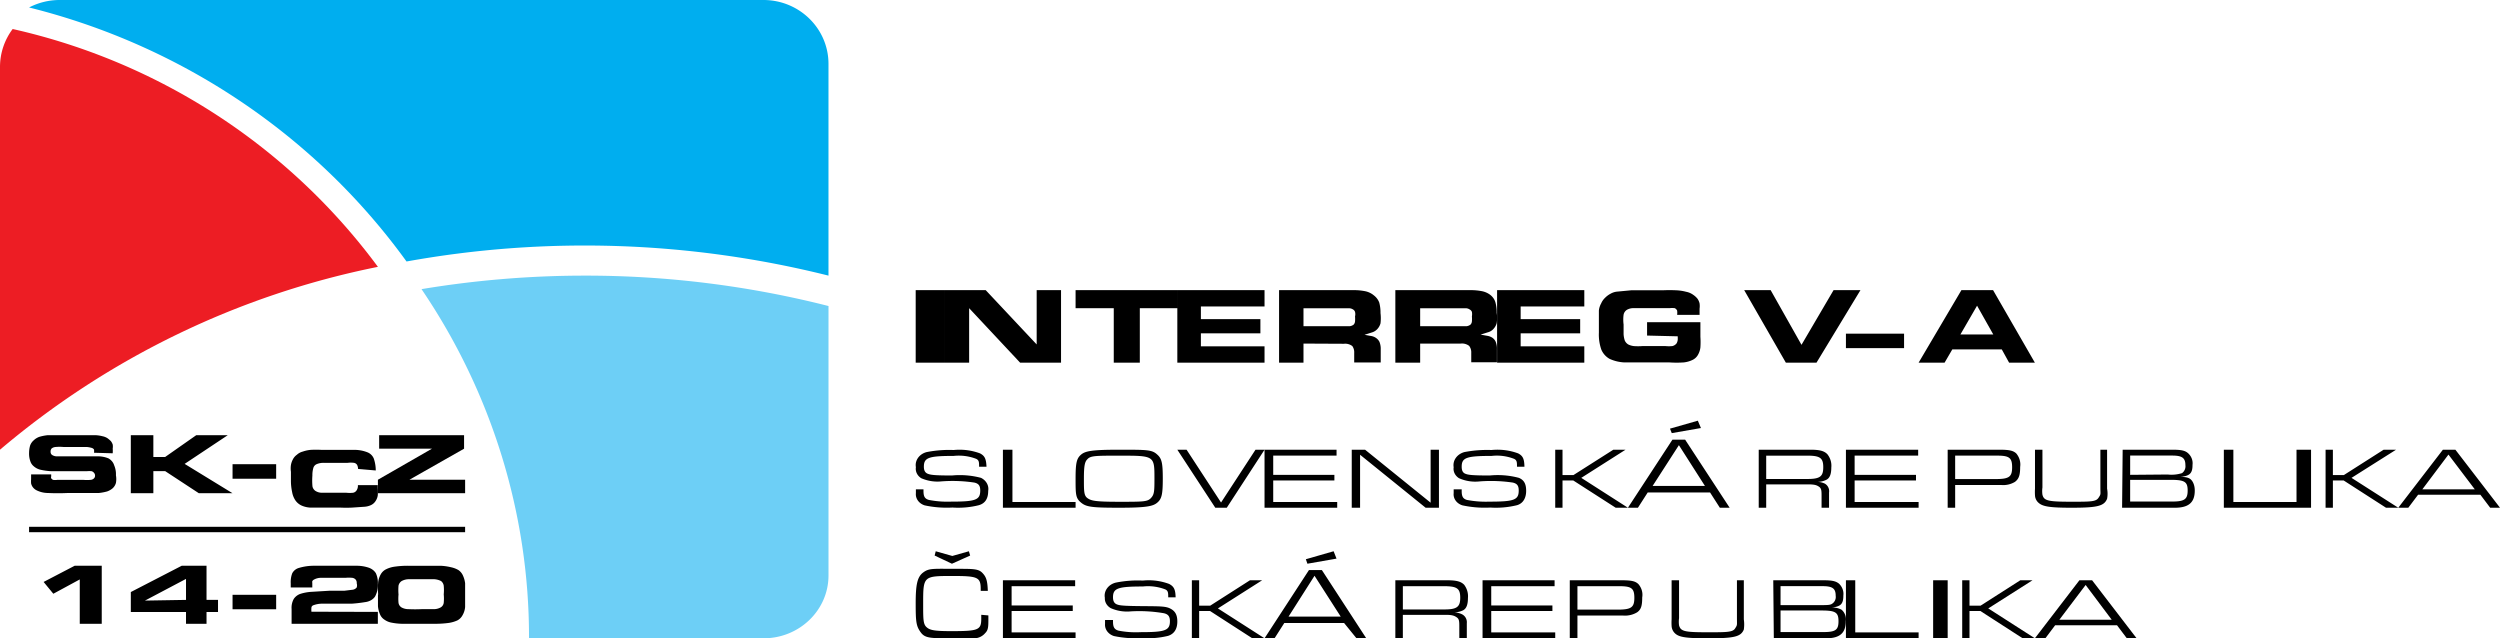
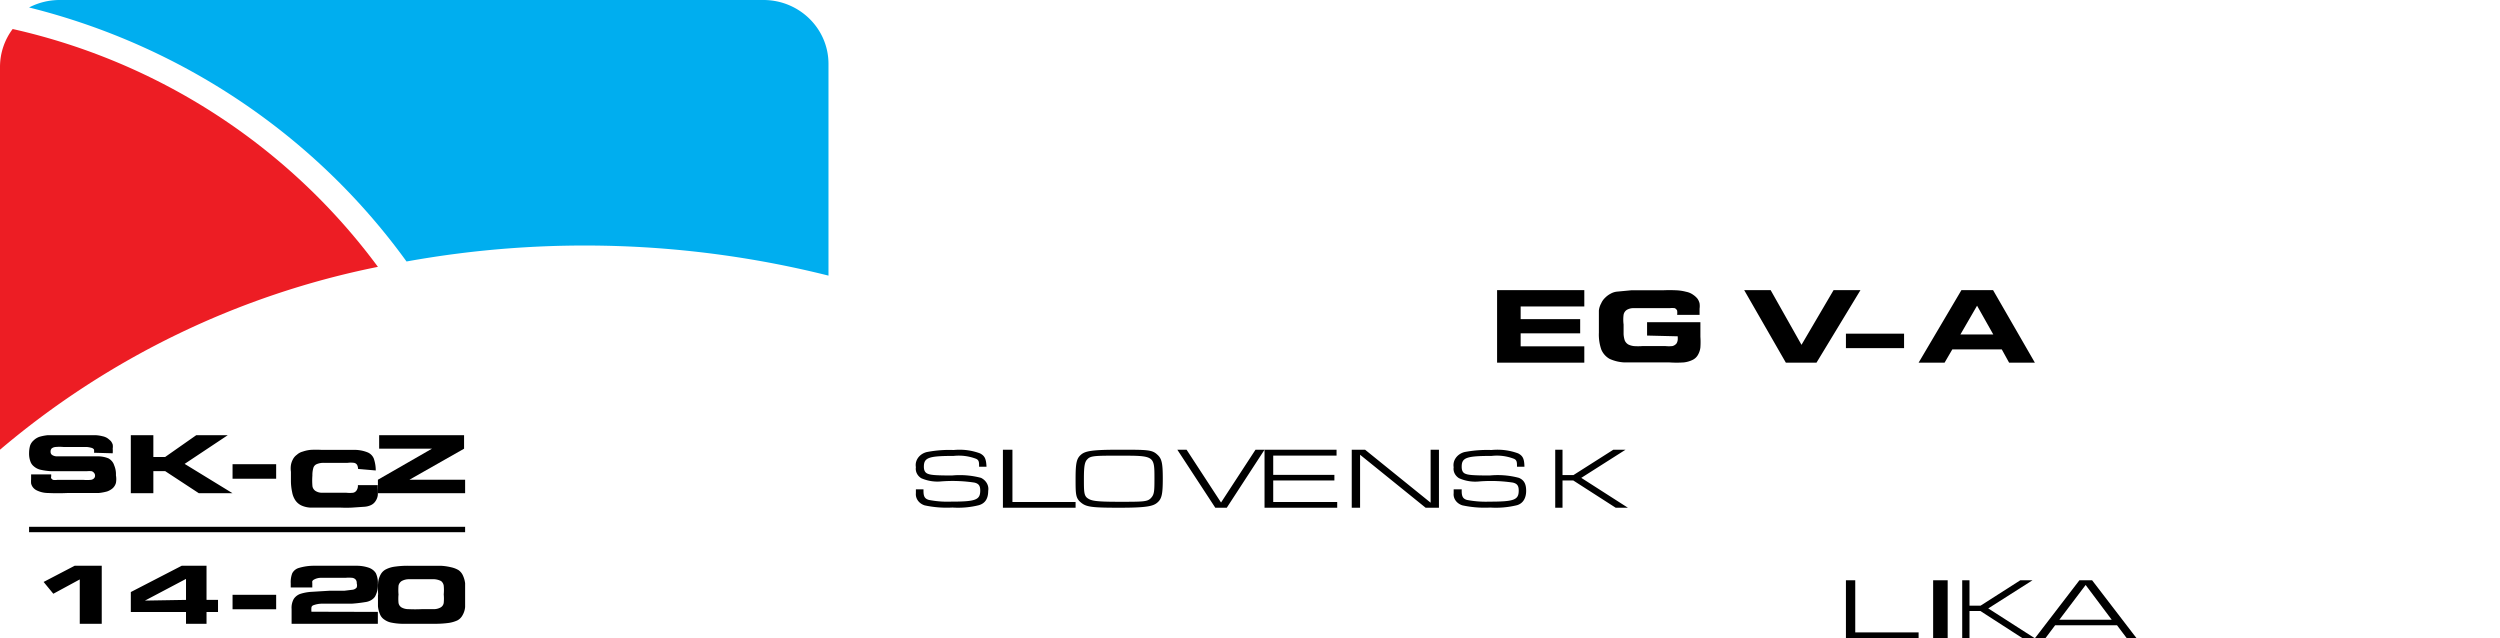
<svg xmlns="http://www.w3.org/2000/svg" width="188" height="48" viewBox="0 0 188 48">
  <g fill="none" fill-rule="evenodd">
-     <path fill="#000" fill-rule="nonzero" d="M68.86 21.818h2.186v5.455H68.86zM79.79 21.818v5.455h-3.077l-3.834-4.098v4.098h-1.832v-5.455h3.077l3.834 4.084v-4.084zM85.714 23.175v4.098h-1.959v-4.098h-2.871v-1.357h7.65v1.357zM88.535 27.273v-5.455h6.558v1.227h-4.786v.952h4.475v1.068h-4.475v.981h4.786v1.227zM98.022 25.837v1.436h-1.836v-5.454h5.57a4.33 4.33 0 0 1 .934.086c.23.053.442.156.617.301.19.144.333.333.412.546.069.258.1.523.095.79.031.257.031.517 0 .774a1.045 1.045 0 0 1-.253.445.899.899 0 0 1-.412.244l-.538.172.475.086c.285.04.53.207.649.445.072.184.104.38.095.574v.976h-1.994v-.717a.8.8 0 0 0-.143-.517.882.882 0 0 0-.633-.172l-3.038-.015zm0-1.306h3.481a.633.633 0 0 0 .285-.114.397.397 0 0 0 .11-.244 2.096 2.096 0 0 0 0-.374.718.718 0 0 0 0-.344.322.322 0 0 0-.157-.187.544.544 0 0 0-.317-.086h-3.402v1.35zM106.796 25.837v1.436h-1.866v-5.454h5.613c.316-.005.632.024.94.086.233.053.446.156.623.301.17.144.292.328.35.531.07.259.102.524.096.79.04.257.04.518 0 .775a1.043 1.043 0 0 1-.255.445.842.842 0 0 1-.415.244l-.542.172.479.086c.143.02.28.07.398.144a.717.717 0 0 1 .255.3c.073.185.106.38.096.575v.976h-1.93v-.718a.785.785 0 0 0-.159-.516.893.893 0 0 0-.638-.173h-3.045zm0-1.306h3.492a.64.64 0 0 0 .287-.114.395.395 0 0 0 .112-.244 2.08 2.08 0 0 0 0-.374c.02-.114.02-.23 0-.344a.357.357 0 0 0-.176-.187.516.516 0 0 0-.319-.086h-3.396v1.35z" />
    <path fill="#000" fill-rule="nonzero" d="M112.581 27.273v-5.455h6.559v1.227h-4.787v.952h4.476v1.068h-4.476v.981h4.787v1.227zM123.86 25.234v-1.003h4.01v1.088a6.02 6.02 0 0 1 0 .805c-.022.198-.085.39-.186.565a.918.918 0 0 1-.387.368c-.21.105-.442.172-.681.197a7.773 7.773 0 0 1-1.069 0h-3.391a3.017 3.017 0 0 1-1.115-.268 1.448 1.448 0 0 1-.62-.692 3.412 3.412 0 0 1-.185-1.272v-.664-1.003c.019-.187.077-.369.17-.536.067-.158.167-.302.295-.424.12-.123.261-.228.418-.31.15-.086.32-.14.495-.156l1.053-.1h2.385c.33-.015.66-.015.991 0 .257.01.512.049.759.114.192.037.372.115.526.226.124.083.234.183.325.297.074.108.127.228.155.353.018.131.018.264 0 .395v.466h-1.688a1.148 1.148 0 0 0 0-.325.368.368 0 0 0-.185-.183 1.883 1.883 0 0 0-.372 0h-2.756a.978.978 0 0 0-.465.127.56.56 0 0 0-.248.367 2.85 2.85 0 0 0 0 .735v.734c.01.163.04.325.093.48a.664.664 0 0 0 .248.283c.13.066.271.109.418.127.222.017.444.017.666 0h1.719c.175.018.351.018.526 0a.576.576 0 0 0 .31-.197.668.668 0 0 0 .093-.396v-.141l-2.307-.057zM139.907 21.818l-3.307 5.455h-2.303l-3.134-5.455h1.99l2.32 4.113 2.412-4.113zM138.814 25.091h4.372v1.091h-4.372zM150.536 26.277h-3.724l-.58.996h-1.953l3.22-5.455h2.38l3.144 5.455h-1.938l-.55-.996zm-.641-1.125l-1.22-2.165-1.252 2.165h2.472zM69.446 36.797v.114c0 .432.1.597.414.686.544.104 1.1.147 1.656.126 1.855 0 2.198-.126 2.198-.837 0-.355-.114-.52-.443-.596a10.983 10.983 0 0 0-2.469-.09 3.04 3.04 0 0 1-1.527-.24c-.296-.187-.45-.505-.4-.825-.093-.513.264-1.006.828-1.142a8.867 8.867 0 0 1 2.013-.152 4.404 4.404 0 0 1 1.984.254c.356.19.456.406.485 1.002h-.557c0-.33 0-.495-.228-.596a3.624 3.624 0 0 0-1.684-.216c-1.884 0-2.241.127-2.241.812 0 .292.1.457.3.533.2.076.442.127 1.812.127a6.217 6.217 0 0 1 2.184.177c.393.193.61.583.542.977 0 .584-.228.94-.699 1.079a6.392 6.392 0 0 1-1.984.177 7.903 7.903 0 0 1-2.098-.164c-.427-.137-.697-.512-.657-.914v-.292M75.419 33.818h.716v3.933h4.749v.43h-5.465M81.786 34.522c-.214.192-.276.512-.276 1.472s0 1.28.276 1.471c.275.192.58.269 2.37.269 1.788 0 2.124 0 2.384-.269.26-.269.275-.499.275-1.471 0-1.728 0-1.728-2.63-1.728-1.742 0-2.17 0-2.4.256m5.26-.32c.32.294.397.627.397 1.792 0 1.164-.077 1.51-.398 1.791-.32.282-.795.397-2.889.397s-2.476-.064-2.874-.397c-.397-.333-.397-.627-.397-1.791 0-1.165.076-1.51.397-1.792.321-.281.795-.384 2.905-.384s2.46 0 2.858.384M89.23 33.818l2.592 3.972 2.592-3.972h.679l-2.84 4.364h-.863l-2.855-4.364M95.093 33.818h5.416v.444h-4.763v1.45h4.6v.419h-4.6v1.62h4.812v.43h-5.465M101.651 33.818h1.002l4.93 3.985v-3.985h.626v4.364h-1.001l-4.93-3.985v3.985h-.627M109.919 36.798v.114c0 .432.1.596.401.685a7.55 7.55 0 0 0 1.679.127c1.865 0 2.209-.127 2.209-.837 0-.356-.115-.52-.445-.597a11.224 11.224 0 0 0-2.482-.089 3.006 3.006 0 0 1-1.563-.24c-.298-.187-.453-.506-.402-.825-.089-.508.26-.996.818-1.142a9.118 9.118 0 0 1 2.022-.153 4.48 4.48 0 0 1 2.009.254c.359.19.459.406.473 1.003h-.56c0-.33 0-.495-.229-.597a3.546 3.546 0 0 0-1.678-.216c-1.894 0-2.252.127-2.252.813 0 .291.086.456.286.532.201.077.46.127 1.822.127a6.165 6.165 0 0 1 2.195.178c.388.165.545.457.545.977s-.215.94-.688 1.079a6.65 6.65 0 0 1-2.009.177 7.917 7.917 0 0 1-2.094-.165c-.432-.133-.705-.51-.66-.913v-.292M116.953 33.818h.548v1.908h.822l3-1.908h.918l-3.329 2.117 3.507 2.247h-.918l-3.192-2.051h-.808v2.05h-.548" />
-     <path fill="#000" fill-rule="nonzero" d="M125.583 32.234l2.093-.598.234.552-2.193.383m.536.905l-1.976 3.066h3.934l-1.958-3.066zm-2.344 3.556l-.737 1.15h-.753l3.348-5.12h.954l3.349 5.12h-.737l-.737-1.15h-4.687zM135.9 36.02c.97 0 1.209-.184 1.209-.891 0-.708-.253-.865-1.238-.865h-3.053v1.756m-.562-2.202h3.882c.704 0 1.041.092 1.28.34.227.287.333.642.296.997 0 .498-.113.8-.38.93-.21.1-.44.153-.675.157.2-.001.399.044.576.131a.663.663 0 0 1 .31.669v1.14h-.563v-.839c0-.42 0-.603-.183-.734-.183-.13-.351-.183-.816-.183h-3.165v1.756h-.562v-4.364zM138.814 33.818h5.432v.444h-4.778v1.45h4.615v.419h-4.615v1.62h4.811v.43h-5.465M150.042 36.026c1.039 0 1.27-.157 1.27-.888 0-.732-.231-.876-1.154-.876h-3.13v1.764m-.563-2.208h3.88c.75 0 1.053.066 1.284.288.236.288.34.65.288 1.006 0 .627-.1.901-.39 1.123a1.7 1.7 0 0 1-1.052.235h-3.447v1.712h-.563v-4.364zM158.453 33.818v2.93c.047.253.047.51 0 .762-.224.543-.714.672-2.69.672-1.597 0-2.143-.09-2.452-.362a.787.787 0 0 1-.28-.568 3.998 3.998 0 0 1 0-.503v-2.93h.56v2.84c-.025.18-.025.362 0 .542.113.452.407.529 2.158.529 1.485 0 1.864 0 2.06-.297.196-.297.14-.232.14-.775v-2.84M163.342 37.716c.93 0 1.17-.169 1.17-.829 0-.66-.226-.803-1.297-.803h-3.028v1.632m2.817-2.033c.366.041.736.006 1.085-.104a.634.634 0 0 0 .253-.595c0-.557-.253-.726-1.014-.726h-3.14v1.45l2.816-.025zm-3.38-1.865h3.718c.704 0 .972.065 1.197.26.255.229.38.554.338.88 0 .634-.197.828-.901.906.437 0 .62.065.76.181.141.117.31.402.31.842 0 .88-.436 1.295-1.493 1.295h-3.972l.043-4.364zM167.233 33.818h.716v3.933h4.749v.43h-5.465M172.698 33.818h1.093v4.364h-1.093zM174.884 33.818h.549v1.908h.824l2.993-1.908h.934l-3.35 2.117 3.515 2.247h-.92l-3.186-2.051h-.81v2.05h-.55M184.124 34.184l-1.963 2.613h3.943m-4.262.405l-.738.98h-.755l3.356-4.364h.94L188 38.182h-.738l-.739-.98h-4.68zM70.285 41.777l.082-.322 1.247.353 1.246-.353.096.322-1.37.615m2.74 3.887v.215c0 .615 0 .876-.233 1.107a1.096 1.096 0 0 1-.822.399h-1.657c-1.658 0-2.055 0-2.384-.46-.328-.462-.37-.754-.37-2.152 0-1.398.11-1.997.562-2.336.452-.338.74-.276 2.616-.276 1.123 0 1.534 0 1.822.292.288.292.397.553.424 1.367h-.534v-.123c0-.906-.205-.998-2.109-.998-2.205 0-2.219 0-2.219 2.074 0 1.168 0 1.536.247 1.767.246.23.575.307 1.849.307 2.054 0 2.273-.077 2.273-.937v-.292l.535.046zM75.419 43.636h5.432v.445h-4.778v1.45h4.598v.418h-4.598v1.607h4.81V48H75.42M83.698 46.623v.114c0 .42.1.598.414.687.543.106 1.1.144 1.655.115 1.855 0 2.211-.127 2.211-.827 0-.356-.128-.522-.456-.598a10.94 10.94 0 0 0-2.468-.14 3.031 3.031 0 0 1-1.527-.242c-.293-.168-.462-.465-.442-.775-.094-.515.263-1.009.827-1.145a8.28 8.28 0 0 1 2.026-.153 4.39 4.39 0 0 1 1.983.254c.357.191.471.407.485 1.005h-.556c0-.33 0-.496-.228-.598a3.613 3.613 0 0 0-1.684-.216c-1.869 0-2.24.127-2.24.814 0 .293.1.458.3.535.2.076.442.114 1.812.127 1.37.013 1.826 0 2.183.178.356.178.542.445.542.98 0 .534-.214.928-.7 1.08a6.518 6.518 0 0 1-1.982.166 7.864 7.864 0 0 1-2.084-.153c-.429-.136-.703-.51-.67-.915v-.293M89.628 43.636h.548v1.908h.835l2.986-1.908h.918l-3.328 2.117L95.093 48h-.918l-3.177-2.051h-.822V48h-.548M98.2 42.054l2.088-.6.218.554-2.189.384m.535.906l-1.955 3.073h3.926l-1.971-3.073zm-2.272 3.55L95.845 48h-.752l3.341-5.132h.97l3.34 5.132h-.735l-.935-1.152H96.58zM108.597 45.831c.96 0 1.213-.183 1.213-.888 0-.706-.254-.862-1.255-.862h-3.06v1.75m-.565-2.195h3.879c.72 0 1.058.092 1.297.34.217.29.317.642.283.993 0 .496-.113.797-.367.928-.21.099-.442.152-.677.156.2.003.399.047.578.131a.668.668 0 0 1 .381.68V48h-.564v-.836c0-.418 0-.601-.184-.732-.183-.13-.352-.196-.832-.196h-3.23V48h-.564v-4.364zM111.488 43.636h5.417v.445h-4.764v1.45h4.6v.418h-4.6v1.607h4.812V48h-5.465M121.635 45.844c1.023 0 1.268-.156 1.268-.888s-.23-.875-1.153-.875h-3.127v1.763m-.576-2.208h3.876c.764 0 1.053.066 1.283.288.246.285.35.649.288 1.006 0 .627-.086.901-.374 1.11-.313.193-.69.28-1.067.249h-3.43V48h-.576v-4.364zM131.136 43.636v2.94c.036.253.036.51 0 .764-.224.543-.714.66-2.687.66-1.61 0-2.156-.078-2.464-.35a.816.816 0 0 1-.28-.57 4.026 4.026 0 0 1 0-.504v-2.94h.56v2.849c-.025.18-.025.363 0 .544.126.453.42.518 2.17.518 1.4 0 1.86 0 2.043-.285.182-.285.14-.233.14-.777v-2.849M137.102 47.532c.928 0 1.153-.155 1.153-.818 0-.662-.225-.805-1.28-.805h-3.078v1.623m2.812-2.026c.745 0 .927 0 1.082-.116a.601.601 0 0 0 .253-.585c0-.558-.239-.727-1.012-.727h-3.135v1.428h2.812zm-3.36-1.87h3.753c.689 0 .956.065 1.195.26.244.236.362.56.323.883 0 .637-.182.831-.885.91.265-.016.53.043.759.168.242.22.357.533.31.844 0 .896-.437 1.299-1.49 1.299h-3.923l-.042-4.364z" />
    <path fill="#000" fill-rule="nonzero" d="M138.814 43.636h.701v3.92h4.764V48h-5.465M145.372 43.636h1.093V48h-1.093zM147.558 43.636h.548v1.908h.836l2.985-1.908h.918l-3.328 2.117L153.023 48h-.917l-3.178-2.051h-.822V48h-.548M156.84 43.99l-1.975 2.612h3.934m-4.252.418l-.737.98h-.787l3.349-4.364h.954L160.674 48h-.736l-.737-.98h-4.654z" />
-     <path fill="#6DCFF6" d="M31.698 21.743c5.28 7.778 8.09 16.88 8.084 26.182V48h17.651c2.686-.008 4.86-2.111 4.87-4.707v-20.28a74.045 74.045 0 0 0-18.333-2.286c-4.113.002-8.219.342-12.272 1.016" />
    <path fill="#ED1D24" d="M.953 2.182A4.743 4.743 0 0 0 0 5.007v28.811a63.187 63.187 0 0 1 28.419-13.751C21.732 11.013 11.979 4.662.953 2.182" />
    <path fill="#00AEEF" d="M57.406 0H4.464a4.988 4.988 0 0 0-2.278.562c11.474 2.86 21.536 9.63 28.385 19.102a75.364 75.364 0 0 1 31.731 1.063V4.787C62.294 2.14 60.104 0 57.406 0" />
    <path fill="#000" fill-rule="nonzero" d="M7.07 34.048a.849.849 0 0 0 0-.244.33.33 0 0 0-.196-.128 1.943 1.943 0 0 0-.363-.064H4.757a3.26 3.26 0 0 0-.56 0 .568.568 0 0 0-.302.102.333.333 0 0 0-.09.27.268.268 0 0 0 .136.243c.115.068.253.1.393.09h3.054c.267.002.53.055.77.154.21.121.361.303.424.512.104.242.15.5.136.757.035.19.035.385 0 .577a.859.859 0 0 1-.242.397 1.27 1.27 0 0 1-.423.243c-.202.056-.41.095-.62.116H5.105c-.504.024-1.008.024-1.512 0a1.943 1.943 0 0 1-.847-.205.81.81 0 0 1-.287-.244.773.773 0 0 1-.12-.269 2.175 2.175 0 0 1 0-.32v-.36H3.85v.154a.219.219 0 0 0 0 .141.54.54 0 0 0 .136.116.996.996 0 0 0 .318 0h1.965c.18.016.363.016.544 0a.387.387 0 0 0 .254-.113.276.276 0 0 0 .079-.233.28.28 0 0 0-.076-.18.33.33 0 0 0-.196-.128 2.103 2.103 0 0 0-.318 0H3.805a4.9 4.9 0 0 1-.741-.103 1.17 1.17 0 0 1-.53-.269.8.8 0 0 1-.256-.384 1.682 1.682 0 0 1-.091-.603c0-.19.025-.379.076-.564a.928.928 0 0 1 .272-.397c.113-.11.252-.197.408-.257.205-.062.418-.105.635-.128h3.628c.17.01.337.036.5.077.13.026.253.074.362.141.098.07.19.148.272.23.06.08.106.166.136.257a.926.926 0 0 1 0 .295c.008.12.008.24 0 .36l-1.406-.04zM11.532 32.727v1.637h.889l2.336-1.637h2.37l-3.242 2.157 3.603 2.207h-2.534l-2.533-1.662h-.889v1.662H9.837v-4.364zM17.488 34.909h3.279V36h-3.279zM26.927 35.264a.688.688 0 0 0-.074-.305.339.339 0 0 0-.224-.152 1.753 1.753 0 0 0-.493 0h-1.748c-.19-.01-.38.02-.553.089a.442.442 0 0 0-.268.28c-.055.19-.08.387-.075.584-.02.25-.02.5 0 .749.003.15.079.292.209.394a.9.9 0 0 0 .523.152h1.822c.169.018.34.018.508 0a.409.409 0 0 0 .269-.19.622.622 0 0 0 .09-.381h1.493v.19c.017.199.017.398 0 .597a1.06 1.06 0 0 1-.18.432.814.814 0 0 1-.328.28c-.156.073-.33.117-.508.126l-.94.064a9.378 9.378 0 0 1-.822 0h-2.256a1.841 1.841 0 0 1-.687-.153 1.146 1.146 0 0 1-.463-.38 1.607 1.607 0 0 1-.254-.636 4.048 4.048 0 0 1-.09-.914v-.61a1.774 1.774 0 0 1 0-.508 1.38 1.38 0 0 1 .15-.432.955.955 0 0 1 .299-.343c.121-.113.276-.196.448-.24.191-.067.392-.11.597-.128.264-.014.528-.014.792 0h2.48c.334 0 .665.06.97.178a.86.86 0 0 1 .493.47c.1.293.15.596.15.902l-1.33-.115z" />
    <path fill="#000" fill-rule="nonzero" d="M34.898 33.742l-4.11 2.334h4.189v1.015h-6.558v-1.015l4.063-2.334h-3.97v-1.015h6.386zM7.651 42.545v4.364H5.998v-3.336L4.01 44.65l-.73-.888 2.336-1.218zM15.531 42.545v2.567h.864v.912h-.864v.885h-1.543v-.885h-4.15v-1.502l3.826-1.977h1.867zm-1.543 2.567v-1.578l-3.086 1.63 3.086-.052zM17.488 44.727h3.279v1.091h-3.279zM28.414 46.015v.894h-6.486v-1.117a1.36 1.36 0 0 1 .162-.75.988.988 0 0 1 .487-.38c.28-.09.575-.142.875-.158l1.298-.079h1.135l.648-.079a.46.46 0 0 0 .292-.17.526.526 0 0 0 0-.316.37.37 0 0 0-.08-.276.409.409 0 0 0-.26-.132 2.597 2.597 0 0 0-.503 0h-1.816a1.085 1.085 0 0 0-.551.132.32.32 0 0 0-.13.118.523.523 0 0 0 0 .145v.328h-1.622v-.315a1.86 1.86 0 0 1 .114-.75.82.82 0 0 1 .519-.407 3.931 3.931 0 0 1 1.119-.158h3.259c.307.005.61.059.892.158.219.086.396.23.502.408.11.248.16.511.146.775a1.8 1.8 0 0 1-.21.973c-.152.228-.43.384-.746.42a10.49 10.49 0 0 1-1.022.119h-2.287c-.19.008-.376.044-.55.105-.1.026-.171.099-.179.184-.01.105-.01.21 0 .315l4.994.013z" />
    <path fill="#000" fill-rule="nonzero" d="M28.439 44.708a5.344 5.344 0 0 1 0-.923c.023-.21.091-.416.2-.607a.92.92 0 0 1 .418-.38c.204-.099.43-.163.664-.19.317-.043.638-.064.959-.062h2.442c.272.011.542.05.804.113.2.043.388.116.556.215a.99.99 0 0 1 .325.392c.089.192.146.391.17.595v1.783c-.017.22-.085.434-.201.633a.928.928 0 0 1-.387.38 2.391 2.391 0 0 1-.664.189 7.284 7.284 0 0 1-.99.063h-2.503a4.527 4.527 0 0 1-.804-.089 1.328 1.328 0 0 1-.526-.227.85.85 0 0 1-.324-.392 2.052 2.052 0 0 1-.155-.607v-.886m1.546 0c-.02.21-.02.422 0 .633a.491.491 0 0 0 .232.341c.155.085.338.129.525.127.324.015.65.015.974 0h.943c.183-.004.36-.052.51-.14a.472.472 0 0 0 .216-.34c.02-.211.02-.423 0-.633.02-.215.02-.43 0-.645a.544.544 0 0 0-.2-.355 1.29 1.29 0 0 0-.526-.139H30.742a1.13 1.13 0 0 0-.541.14.552.552 0 0 0-.232.341c-.02.223-.02.447 0 .67M32.006 39.616H2.186v.404h32.79v-.404z" />
  </g>
</svg>